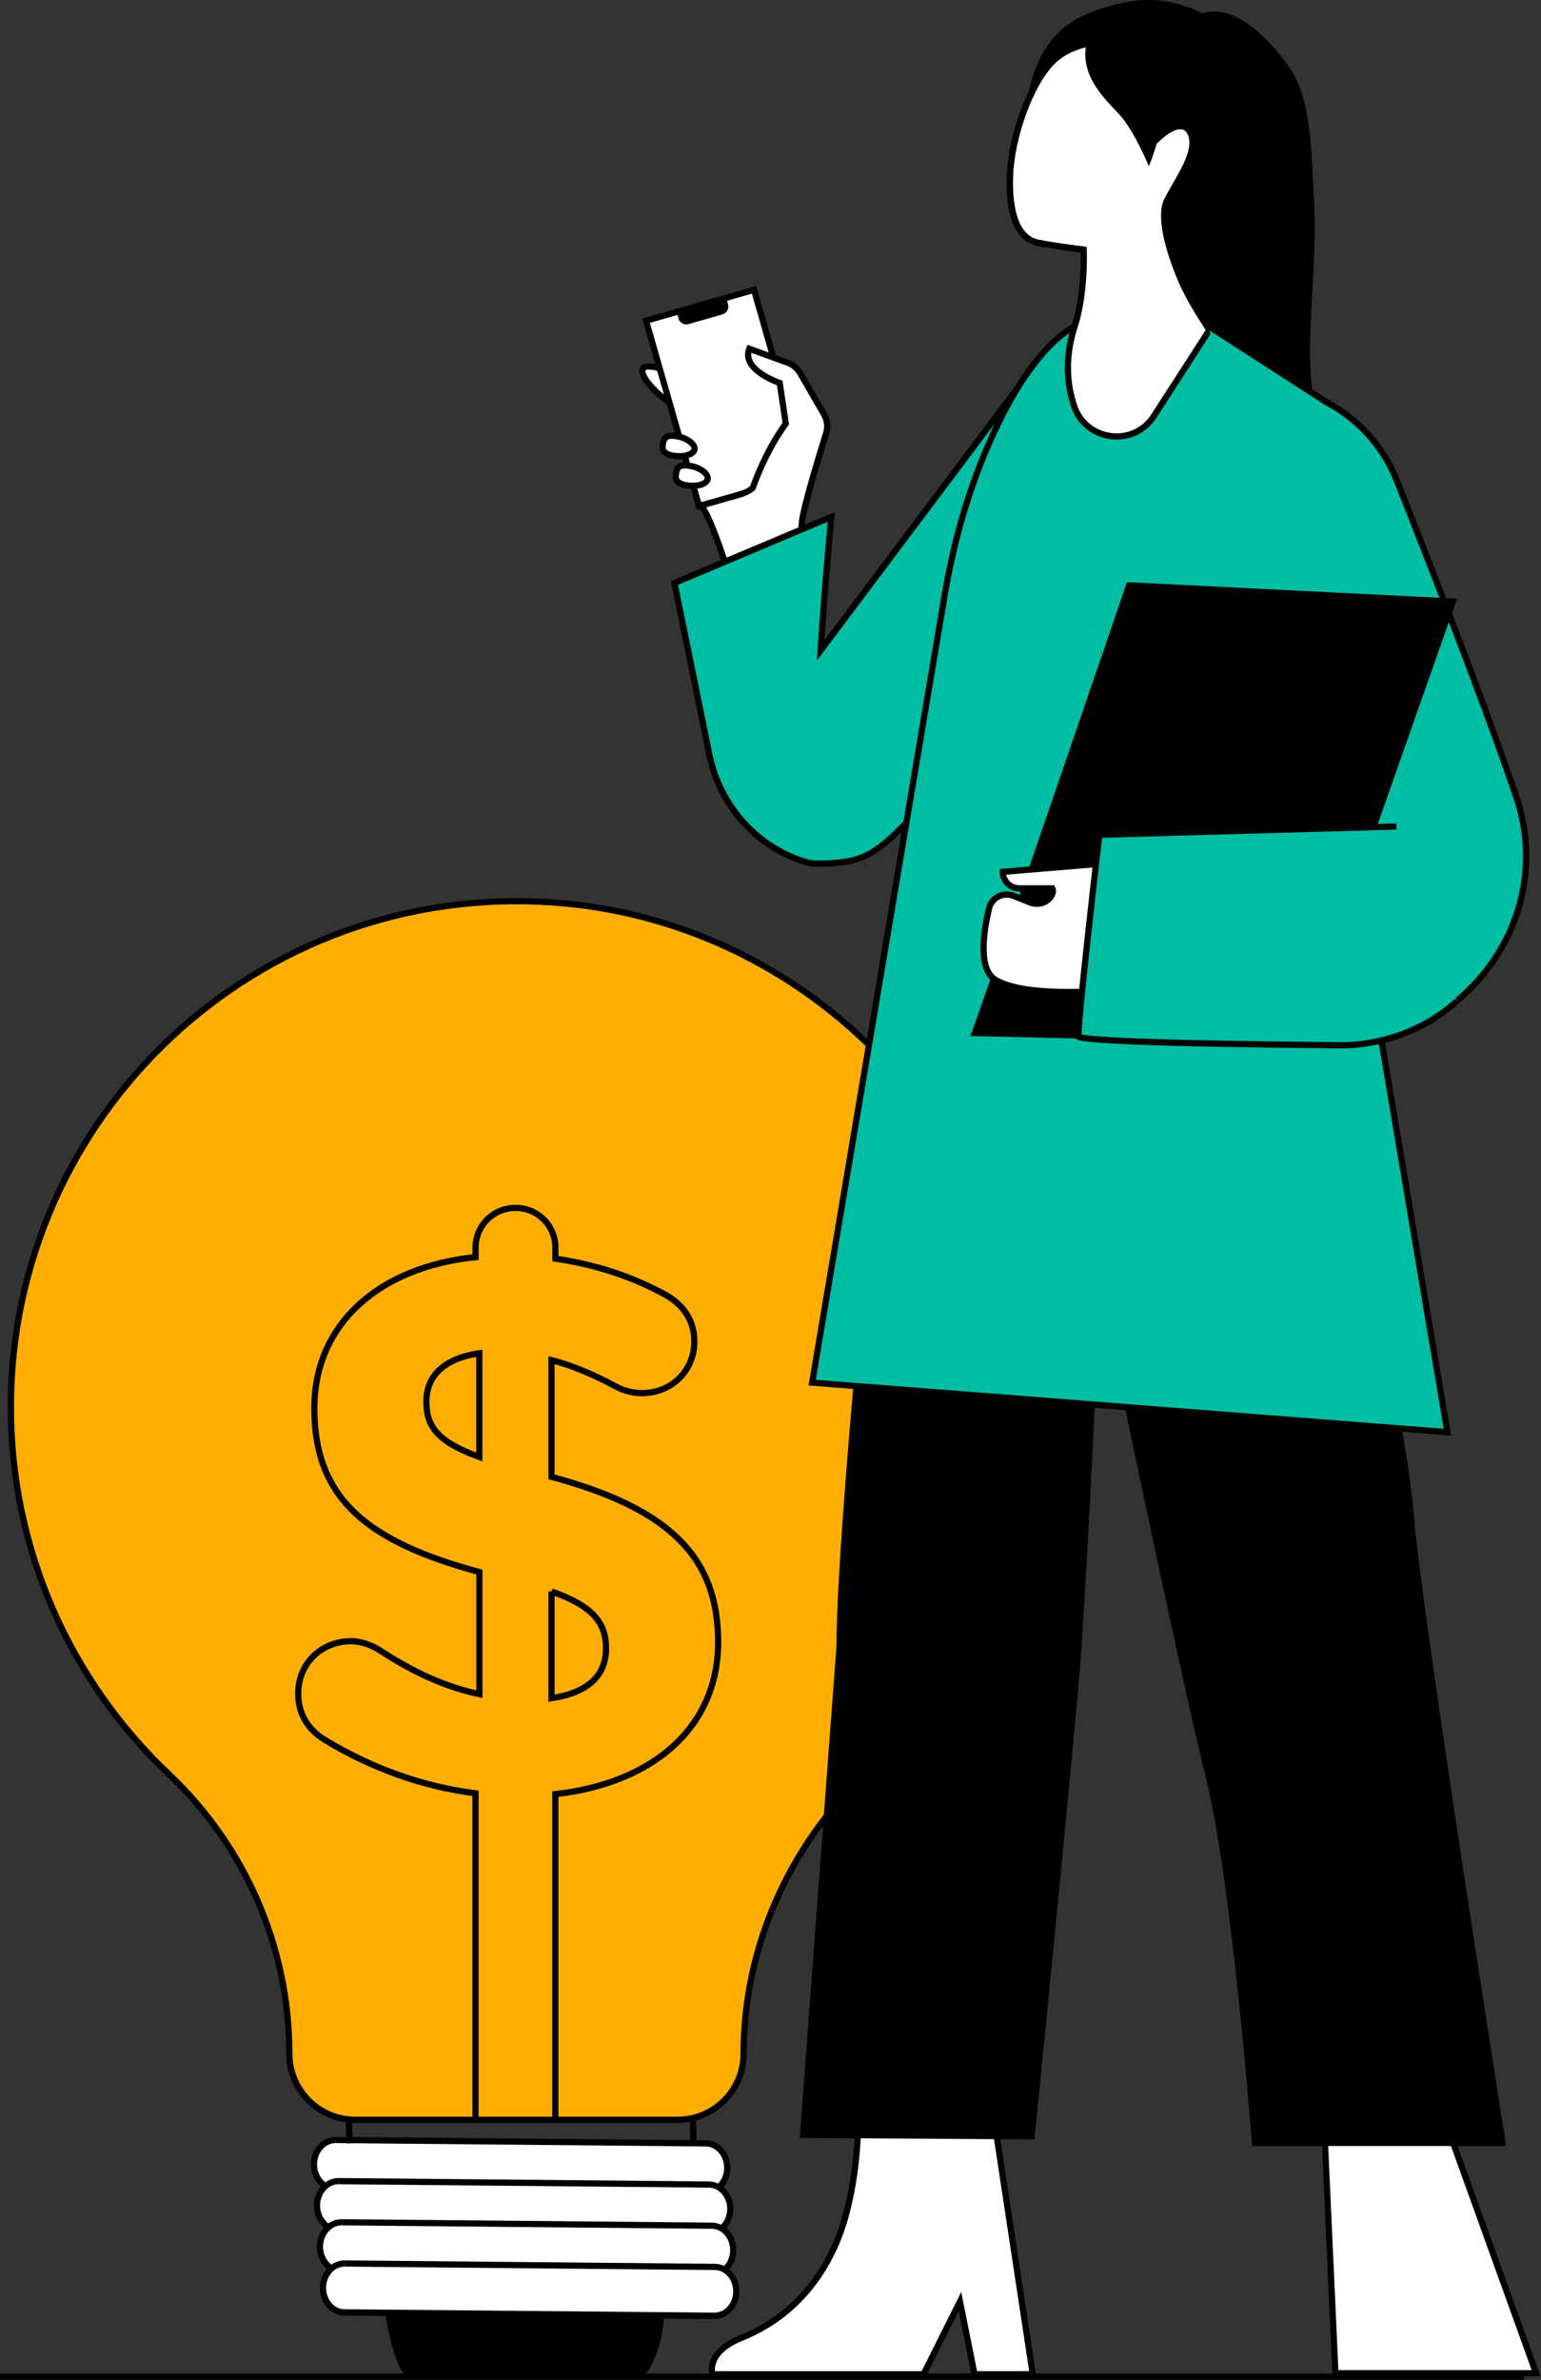
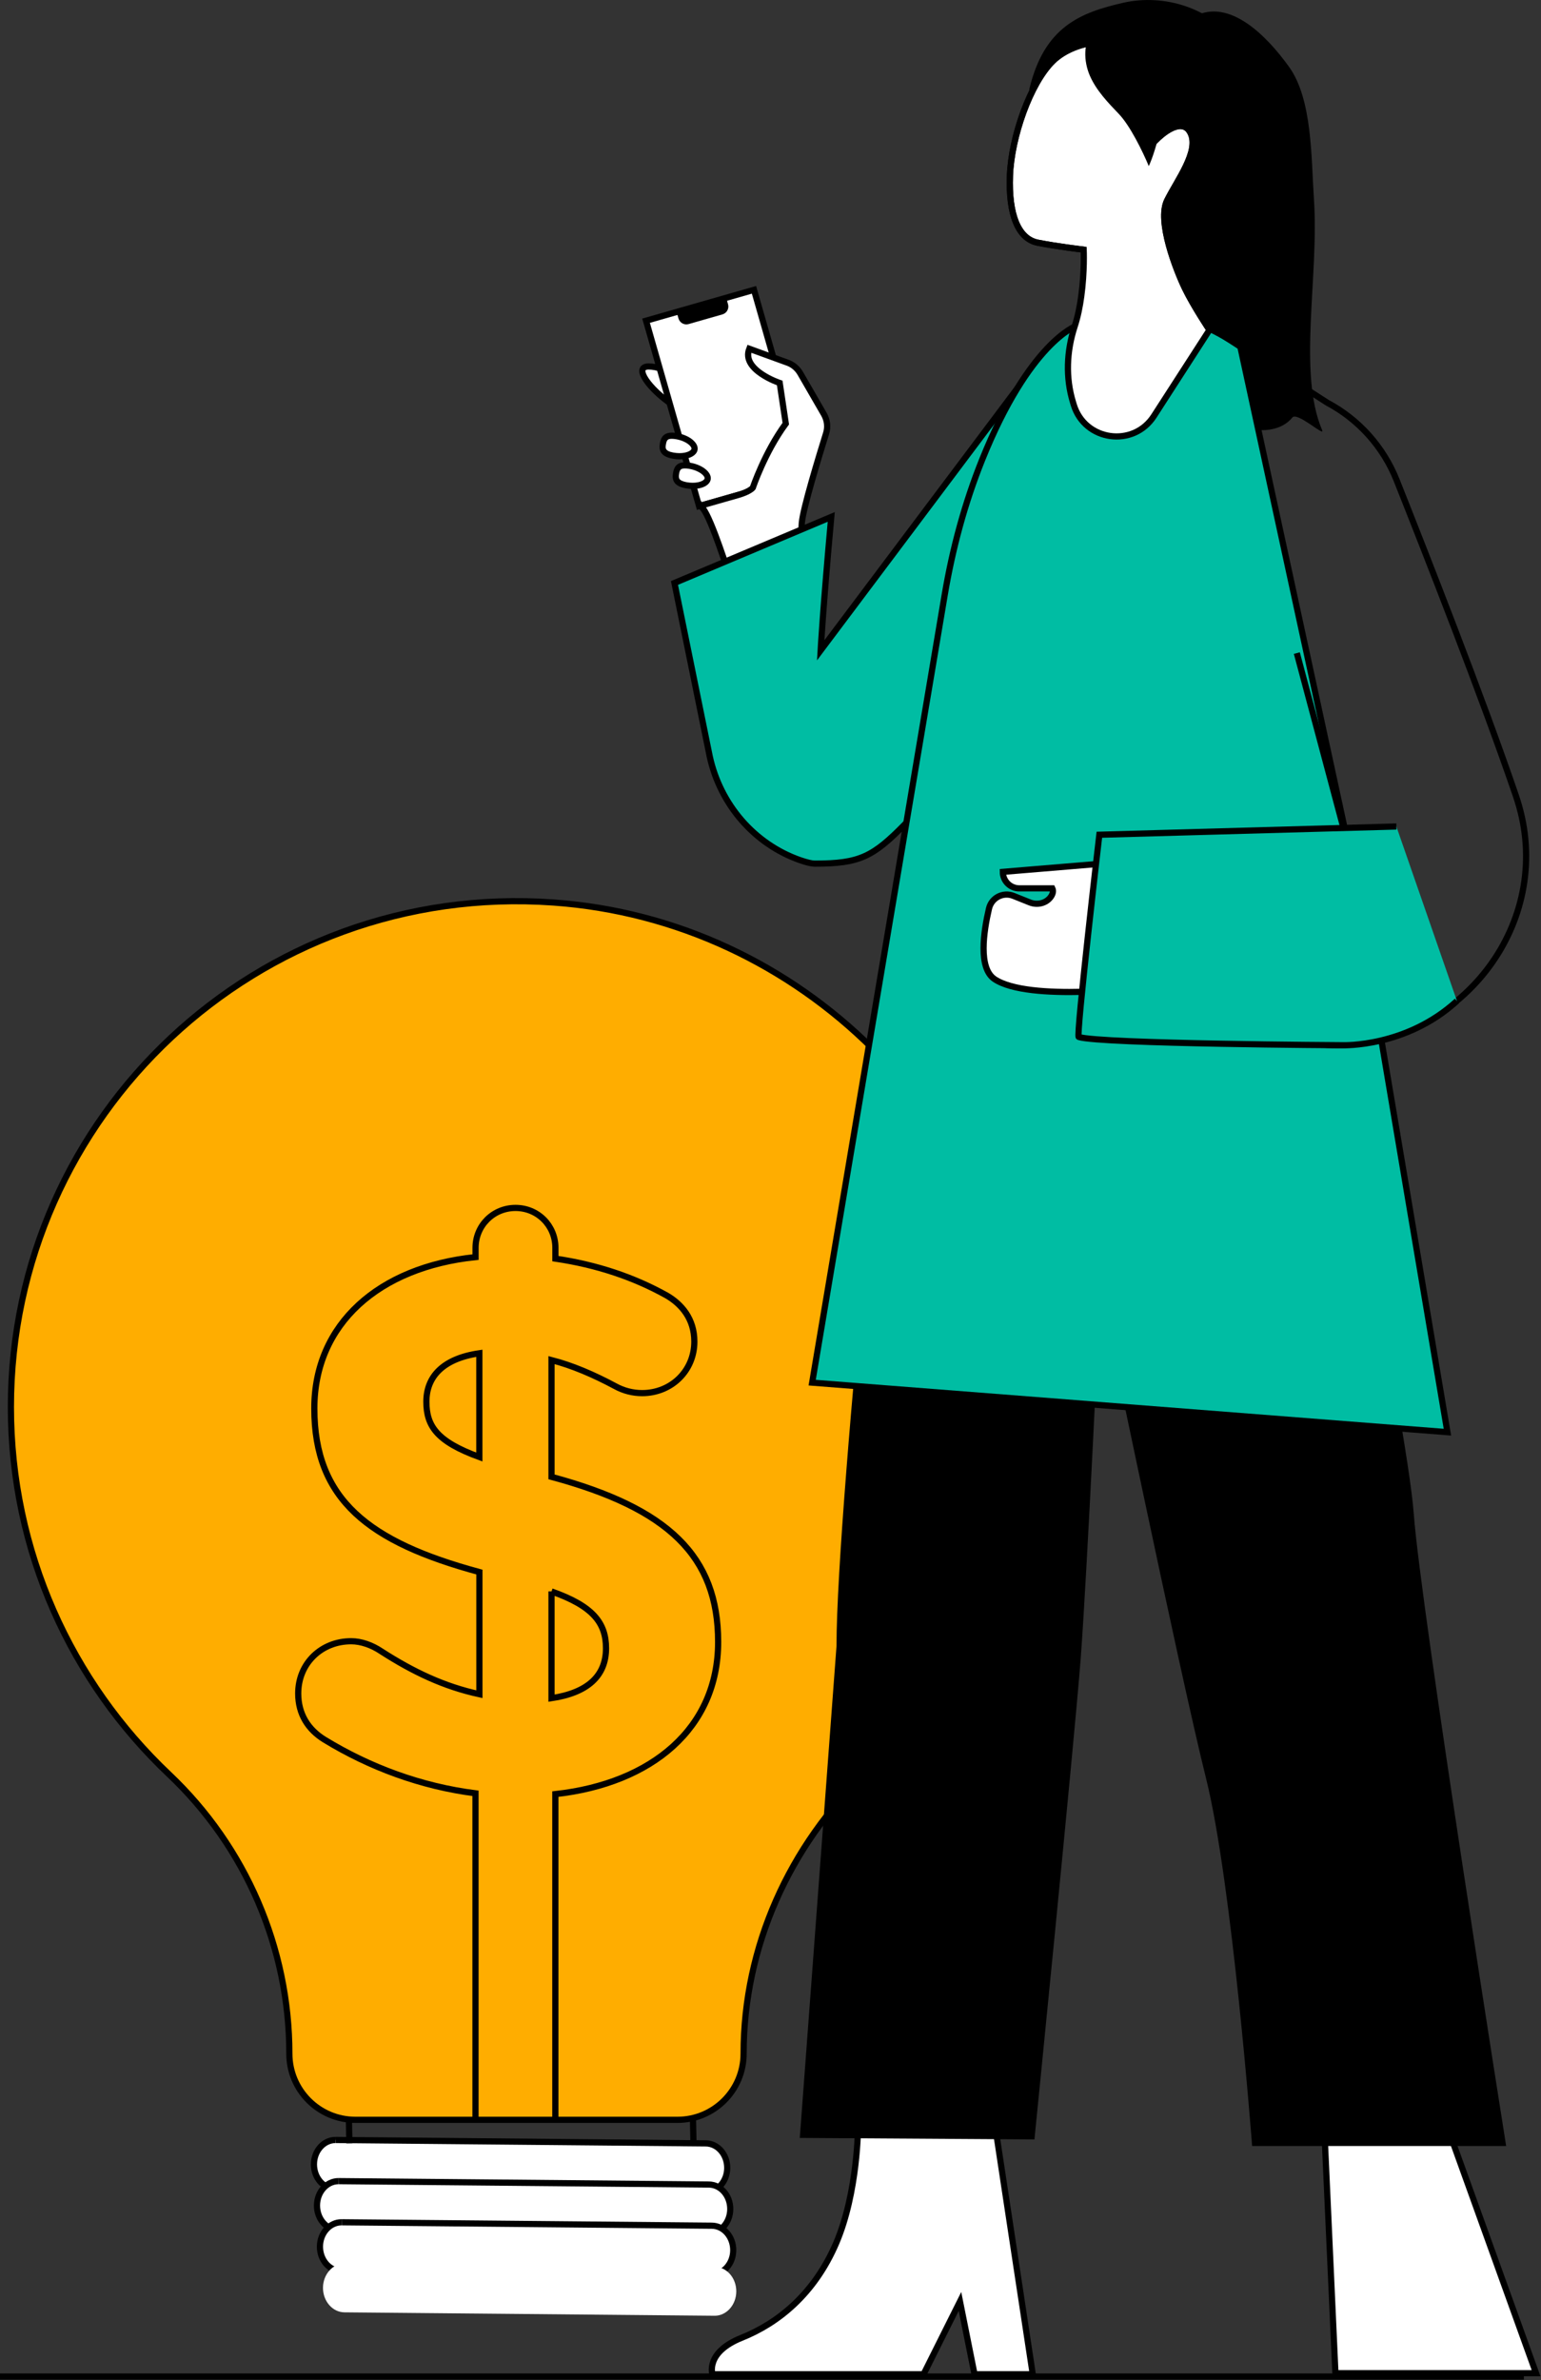
<svg xmlns="http://www.w3.org/2000/svg" width="160" height="247" viewBox="0 0 160 247" fill="none">
  <rect x="0" y="0" width="160" height="247" fill="#333333" stroke="none" />
  <g clip-path="url(#clip0_2004_13911)">
-     <path d="M39.928 239.048C39.928 240.785 41.208 246.914 42.784 246.914H66.067C67.643 246.914 68.922 242.361 68.922 240.618" fill="black" />
    <path d="M1.132 146.007C1.132 115.752 26.724 91.479 57.448 93.653C83.175 95.473 104.014 116.209 105.963 141.923C107.211 158.433 100.817 173.477 89.948 183.89C81.94 191.563 77.207 202.027 77.207 213.116C77.207 216.904 74.132 219.978 70.344 219.978H36.905C33.117 219.978 30.043 216.904 30.043 213.116C30.043 202.143 25.521 191.666 17.552 184.128C7.442 174.564 1.132 161.025 1.132 146.007Z" fill="#FFAD00" stroke="black" stroke-width="0.643" stroke-miterlimit="10" />
    <path d="M34.828 227.137C33.593 227.124 32.596 225.979 32.602 224.577C32.615 223.188 33.619 222.062 34.841 222.062L73.29 222.416C74.525 222.429 75.521 223.573 75.515 224.976C75.502 226.365 74.499 227.49 73.277 227.49L34.828 227.137Z" fill="white" />
    <path d="M34.841 221.747L34.854 222.39L73.283 222.744C74.344 222.757 75.193 223.754 75.187 224.976C75.181 226.185 74.319 227.169 73.251 227.169L34.821 226.815C33.76 226.809 32.911 225.805 32.918 224.583C32.924 223.374 33.786 222.39 34.834 222.39V221.747M34.834 221.747C33.432 221.747 32.287 223.014 32.275 224.583C32.262 226.159 33.4 227.452 34.815 227.465L73.245 227.819H73.264C74.666 227.819 75.811 226.552 75.824 224.982C75.837 223.406 74.698 222.114 73.283 222.101L34.854 221.747H34.834Z" fill="black" />
    <path d="M35.137 231.414C33.902 231.401 32.905 230.256 32.911 228.854C32.924 227.465 33.927 226.339 35.149 226.339L73.598 226.693C74.833 226.706 75.83 227.851 75.824 229.253C75.811 230.642 74.808 231.768 73.585 231.768L35.137 231.414Z" fill="white" />
    <path d="M35.156 226.018L35.169 226.661L73.598 227.014C74.66 227.021 75.509 228.024 75.502 229.246C75.496 230.455 74.634 231.44 73.566 231.44L35.137 231.086C34.075 231.079 33.226 230.076 33.233 228.854C33.239 227.645 34.101 226.661 35.149 226.661V226.018M35.149 226.018C33.747 226.018 32.602 227.285 32.59 228.854C32.577 230.43 33.715 231.723 35.13 231.735L73.56 232.089H73.579C74.981 232.089 76.126 230.822 76.139 229.253C76.152 227.677 75.013 226.384 73.598 226.371L35.169 226.018H35.149Z" fill="black" />
    <path d="M35.452 235.685C34.217 235.672 33.22 234.527 33.226 233.125C33.239 231.735 34.243 230.61 35.465 230.61L73.913 230.964C75.148 230.976 76.145 232.121 76.139 233.523C76.126 234.913 75.123 236.038 73.901 236.038L35.452 235.685Z" fill="white" />
    <path d="M35.465 230.288L35.477 230.931L73.907 231.285C74.968 231.298 75.817 232.295 75.811 233.517C75.804 234.726 74.943 235.71 73.875 235.71L35.445 235.356C34.384 235.343 33.535 234.347 33.541 233.124C33.548 231.915 34.41 230.931 35.458 230.931V230.288M35.458 230.288C34.056 230.288 32.911 231.555 32.898 233.124C32.886 234.7 34.024 235.993 35.439 236.006L73.868 236.36H73.888C75.29 236.36 76.435 235.093 76.448 233.523C76.46 231.947 75.322 230.655 73.907 230.642L35.477 230.288H35.458Z" fill="black" />
    <path d="M35.76 239.955C34.526 239.943 33.529 238.798 33.535 237.396C33.548 236.006 34.551 234.881 35.773 234.881L74.222 235.235C75.457 235.247 76.454 236.392 76.448 237.794C76.435 239.184 75.431 240.309 74.209 240.309L35.76 239.955Z" fill="white" />
-     <path d="M35.78 234.565L35.793 235.209L74.222 235.562C75.284 235.575 76.132 236.572 76.126 237.794C76.12 239.003 75.258 239.987 74.19 239.987L35.76 239.634C34.699 239.621 33.85 238.624 33.857 237.402C33.863 236.193 34.725 235.209 35.773 235.209V234.565M35.773 234.565C34.371 234.565 33.226 235.832 33.214 237.402C33.201 238.978 34.339 240.27 35.754 240.283L74.184 240.637H74.203C75.605 240.637 76.75 239.37 76.763 237.801C76.776 236.225 75.637 234.932 74.222 234.919L35.793 234.565H35.773Z" fill="black" />
    <path d="M72.003 222.422L71.952 219.978" stroke="black" stroke-width="0.643" stroke-miterlimit="10" />
    <path d="M36.275 222.422L36.23 219.978" stroke="black" stroke-width="0.643" stroke-miterlimit="10" />
    <path d="M49.37 219.895V186.096C43.71 185.376 38.372 183.388 33.67 180.513C31.998 179.478 30.962 177.883 30.962 175.734C30.962 172.628 33.349 170.312 36.462 170.312C37.497 170.312 38.616 170.711 39.568 171.348C42.919 173.503 46.103 175.014 49.775 175.812V163.135C38.295 160.028 32.635 155.642 32.635 146.155C32.635 137.388 39.337 131.49 49.376 130.449V129.49C49.376 127.181 51.209 125.348 53.525 125.348C55.84 125.348 57.667 127.181 57.667 129.49V130.609C61.97 131.246 65.797 132.526 69.225 134.436C70.736 135.317 72.093 136.829 72.093 139.221C72.093 142.251 69.701 144.566 66.671 144.566C65.713 144.566 64.755 144.328 63.88 143.846C61.648 142.65 59.416 141.691 57.262 141.138V153.255C69.379 156.523 74.563 161.469 74.563 170.396C74.563 179.323 67.707 185.067 57.66 186.179V219.901M49.769 151.191V140.431C45.942 140.99 44.27 142.9 44.27 145.454C44.27 148.007 45.389 149.596 49.769 151.197V151.191ZM57.262 165.141V176.223C61.011 175.664 62.922 173.914 62.922 171.046C62.922 168.415 61.571 166.659 57.262 165.148V165.141Z" stroke="black" stroke-width="0.643" />
    <path d="M7.62939e-06 246.618H158.221" stroke="black" stroke-width="0.643" stroke-miterlimit="10" />
    <path d="M137.568 222.403L138.655 246.271H159.488L149.898 219.663L137.568 222.403Z" fill="white" stroke="black" stroke-width="0.643" stroke-miterlimit="10" />
    <path d="M103.448 221.439L107.23 246.381H101.184L99.673 238.824L95.891 246.381H73.971C73.971 246.381 73.212 244.117 76.994 242.599C80.776 241.088 84.552 238.065 86.822 232.771C89.086 227.478 89.086 220.68 89.086 220.68L103.448 221.439Z" fill="white" stroke="black" stroke-width="0.643" stroke-miterlimit="10" />
    <path d="M70.923 39.459C70.923 39.459 69.058 38.038 67.36 38.031C65.662 38.025 67.488 40.43 69.733 41.942" fill="white" />
    <path d="M70.923 39.459C70.923 39.459 69.058 38.038 67.36 38.031C65.662 38.025 67.488 40.43 69.733 41.942" stroke="black" stroke-width="0.643" stroke-miterlimit="10" />
    <path d="M78.364 51.943C78.364 51.943 77.85 51.151 78.538 49.569L78.364 51.943Z" fill="white" />
    <path d="M78.364 51.943C78.364 51.943 77.85 51.151 78.538 49.569" stroke="black" stroke-width="0.643" stroke-miterlimit="10" />
    <path d="M78.284 30.076L67.079 33.282L72.584 52.519L83.789 49.313L78.284 30.076Z" fill="white" stroke="black" stroke-width="0.643" stroke-miterlimit="10" />
    <path d="M70.292 32.51L75.437 31.038L75.591 31.576C75.72 32.027 75.46 32.497 75.008 32.626L71.496 33.631C71.045 33.76 70.576 33.5 70.446 33.048L70.292 32.51Z" fill="black" />
    <path d="M70.55 47.344C70.338 47.344 70.112 47.325 69.894 47.286C68.736 47.081 68.73 46.553 68.82 46.039C68.929 45.44 69.18 45.215 69.752 45.215C69.9 45.215 70.067 45.235 70.254 45.267C70.826 45.37 71.341 45.588 71.695 45.884C71.997 46.135 72.145 46.412 72.1 46.643C72.029 47.055 71.373 47.357 70.55 47.357V47.344Z" fill="white" />
    <path d="M69.759 45.537C69.887 45.537 70.035 45.55 70.202 45.582C71.264 45.768 71.836 46.334 71.791 46.579C71.759 46.759 71.302 47.023 70.556 47.023C70.363 47.023 70.157 47.003 69.958 46.971C69.019 46.804 69.077 46.489 69.148 46.096C69.225 45.646 69.347 45.537 69.765 45.537M69.765 44.894C68.91 44.894 68.627 45.37 68.517 45.98C68.389 46.714 68.556 47.376 69.849 47.601C70.093 47.646 70.331 47.666 70.563 47.666C71.547 47.666 72.325 47.286 72.428 46.688C72.556 45.955 71.611 45.17 70.318 44.945C70.112 44.906 69.926 44.894 69.765 44.894Z" fill="black" />
    <path d="M71.926 50.419C71.714 50.419 71.489 50.399 71.27 50.361C70.768 50.27 70.434 50.11 70.28 49.878C70.164 49.698 70.132 49.454 70.196 49.113C70.305 48.515 70.556 48.29 71.129 48.29C71.276 48.29 71.444 48.309 71.63 48.341C72.203 48.444 72.717 48.663 73.071 48.959C73.373 49.209 73.521 49.486 73.483 49.717C73.412 50.129 72.756 50.431 71.933 50.431L71.926 50.419Z" fill="white" />
    <path d="M71.129 48.611C71.257 48.611 71.405 48.624 71.572 48.656C72.634 48.843 73.206 49.408 73.161 49.653C73.129 49.833 72.672 50.097 71.926 50.097C71.733 50.097 71.527 50.077 71.328 50.045C70.923 49.974 70.653 49.852 70.55 49.704C70.479 49.601 70.466 49.421 70.511 49.17C70.588 48.72 70.71 48.611 71.129 48.611ZM71.129 47.968C70.273 47.968 69.99 48.444 69.881 49.055C69.752 49.788 69.919 50.45 71.212 50.675C71.457 50.721 71.695 50.74 71.926 50.74C72.91 50.74 73.688 50.36 73.791 49.762C73.92 49.029 72.975 48.244 71.682 48.019C71.476 47.981 71.289 47.968 71.129 47.968Z" fill="black" />
    <path d="M75.753 59.809C75.753 59.809 73.862 53.808 72.994 52.785C72.126 51.763 72.794 52.464 72.794 52.464L76.602 51.377C77.869 51.017 78.165 50.611 78.165 50.611C78.165 50.611 79.38 46.965 81.587 43.961C81.587 43.961 81.258 41.8 80.956 39.742C80.956 39.742 76.93 38.404 77.798 36.191L81.85 37.664C82.371 37.87 82.802 38.25 83.085 38.732L85.549 42.996C85.896 43.601 85.979 44.321 85.767 44.984C85.047 47.293 83.375 52.766 83.252 54.252C83.098 56.149 83.497 57.538 83.497 57.538" fill="white" />
    <path d="M75.753 59.809C75.753 59.809 73.862 53.808 72.994 52.785C72.126 51.763 72.794 52.464 72.794 52.464L76.602 51.377C77.869 51.017 78.165 50.611 78.165 50.611C78.165 50.611 79.38 46.965 81.587 43.961C81.587 43.961 81.258 41.8 80.956 39.742C80.956 39.742 76.93 38.404 77.798 36.191L81.85 37.664C82.371 37.87 82.802 38.25 83.085 38.732L85.549 42.996C85.896 43.601 85.979 44.321 85.767 44.984C85.047 47.293 83.375 52.766 83.252 54.252C83.098 56.149 83.497 57.538 83.497 57.538" stroke="black" stroke-width="0.643" stroke-miterlimit="10" />
    <path d="M124.081 1.666C127.638 -0.141 131.432 3.583 133.851 6.953C136.269 10.329 136.134 16.388 136.424 20.659C136.97 28.705 134.713 38.648 137.279 44.643C137.607 45.402 134.693 42.7 134.185 43.324C133.073 44.688 131.162 44.816 129.516 44.495C125.702 43.755 122.299 41.138 120.048 37.697C117.797 34.256 116.64 30.056 116.357 25.837" fill="black" />
    <path d="M70.029 60.497L86.308 53.641C85.452 63.063 85.208 67.488 85.208 67.488L108.156 36.938L118.338 52.811C115.379 57.442 102.644 76.692 93.981 85.51C90.63 88.925 89.247 89.62 84.597 89.62C84.314 89.62 83.838 89.523 83.105 89.272C78.3 87.6 74.769 83.458 73.688 78.487L70.029 60.497Z" fill="#00BDA3" stroke="black" stroke-width="0.643" stroke-miterlimit="10" />
    <path d="M135.491 95.46H93.357C93.357 95.46 86.854 155.738 86.854 170.808L83.04 221.856L107.404 222.011C107.404 222.011 111.513 181.086 112.202 172.178C112.883 163.276 114.253 133.819 114.253 133.819C114.253 133.819 122.473 173.548 125.213 184.507C127.953 195.467 130.005 222.693 130.005 222.693H156.381C156.381 222.693 147.48 166.698 146.791 157.108C146.103 147.518 135.484 95.46 135.484 95.46" fill="black" />
    <path d="M111.739 33.825C111.739 33.825 106.895 35.497 101.982 47.691C100.161 52.213 98.894 56.94 98.084 61.751L84.326 143.479L150.284 148.618L140.122 88.314L128.783 35.979C128.783 35.979 119.103 28.84 111.565 33.902" fill="#00BDA3" />
    <path d="M111.739 33.825C111.739 33.825 106.895 35.497 101.982 47.691C100.161 52.213 98.894 56.94 98.084 61.751L84.326 143.479L150.284 148.618L140.122 88.314L128.783 35.979C128.783 35.979 119.103 28.84 111.565 33.902" stroke="black" stroke-width="0.643" stroke-miterlimit="10" />
    <path d="M106.863 9.294C108.413 2.708 112.259 1.3 116.582 0.296C120.897 -0.701 125.856 0.862 128.358 4.522C129.381 6.02 129.972 7.77 130.423 9.526C131.285 12.877 131.658 16.562 130.165 19.681C128.23 23.74 123.033 25.901 118.788 24.409" fill="black" />
    <path d="M120.344 14.24C120.344 14.24 121.721 9.397 119.334 6.374C116.948 3.351 111.7 4.02 109.333 6.323C106.966 8.625 105.011 14.208 104.863 18.228C104.709 22.248 105.706 24.782 107.757 25.187C109.809 25.592 112.517 25.907 112.517 25.907C112.517 25.907 112.62 28.165 112.266 30.738C112.124 31.786 111.906 32.886 111.571 33.902C110.742 36.455 110.626 39.189 111.411 41.755L111.488 42.012C112.639 45.781 117.675 46.483 119.81 43.17L125.58 34.23C125.58 34.23 124.499 32.622 123.605 31.008C123.393 30.628 123.193 30.249 123.02 29.889C122.113 28.004 120.126 22.93 121.187 20.794C122.248 18.659 124.531 15.7 123.624 13.816C122.718 11.931 120.344 14.234 120.344 14.234" fill="white" />
    <path d="M120.344 14.24C120.344 14.24 121.721 9.397 119.334 6.374C116.948 3.351 111.7 4.02 109.333 6.323C106.966 8.625 105.011 14.208 104.863 18.228C104.709 22.248 105.706 24.782 107.757 25.187C109.809 25.592 112.517 25.907 112.517 25.907C112.517 25.907 112.62 28.165 112.266 30.738C112.124 31.786 111.906 32.886 111.571 33.902C110.742 36.455 110.626 39.189 111.411 41.755L111.488 42.012C112.639 45.781 117.675 46.483 119.81 43.17L125.58 34.23C125.58 34.23 124.499 32.622 123.605 31.008C123.393 30.628 123.193 30.249 123.02 29.889C122.113 28.004 120.126 22.93 121.187 20.794C122.248 18.659 124.531 15.7 123.624 13.816C122.718 11.931 120.344 14.234 120.344 14.234" stroke="black" stroke-width="0.643" stroke-miterlimit="10" />
    <path d="M112.51 25.907C112.51 25.907 109.803 25.586 107.751 25.187C105.699 24.782 104.709 22.248 104.857 18.228C105.005 14.208 106.96 8.632 109.327 6.323C111.7 4.02 116.942 3.345 119.328 6.374C121.714 9.397 120.338 14.24 120.338 14.24C120.338 14.24 122.711 11.938 123.618 13.822C124.525 15.707 122.242 18.665 121.18 20.801C120.119 22.936 122.106 28.011 123.013 29.895C123.92 31.78 125.567 34.23 125.567 34.23" stroke="black" stroke-width="0.643" stroke-miterlimit="10" />
-     <path d="M125.445 33.825L137.806 41.787C141.087 43.53 143.634 46.38 145.01 49.827C148.142 57.706 153.976 72.57 157.397 82.59C157.513 82.937 157.623 83.285 157.725 83.645C161.166 95.794 151.988 107.783 139.536 108.446C138.823 108.484 138.102 108.452 137.388 108.414L123.997 107.622L122.287 89.633L140.128 88.321L134.648 67.771" fill="#00BDA3" />
    <path d="M125.445 33.825L137.806 41.787C141.087 43.53 143.634 46.38 145.01 49.827C148.142 57.706 153.976 72.57 157.397 82.59C157.513 82.937 157.623 83.285 157.725 83.645C161.166 95.794 151.988 107.783 139.536 108.446C138.823 108.484 138.102 108.452 137.388 108.414L123.997 107.622L122.287 89.633L140.128 88.321L134.648 67.771" stroke="black" stroke-width="0.643" stroke-miterlimit="10" />
-     <path d="M117.013 60.414C117.013 60.414 100.862 107.61 100.734 107.526C100.605 107.442 135.002 108.381 135.002 108.381L151.281 62.124L117.013 60.414Z" fill="black" />
    <path d="M119.54 93.048L114.401 89.62L104.123 90.475C104.123 91.421 104.889 92.186 105.834 92.186H109.262C109.391 92.45 109.314 92.752 109.127 93.035C108.645 93.743 107.699 93.962 106.908 93.64L105.223 92.965C104.156 92.54 102.959 93.151 102.689 94.27C102.123 96.682 101.557 100.47 103.268 101.609C106.831 103.982 118.685 102.464 118.685 102.464" fill="white" />
    <path d="M119.54 93.048L114.401 89.62L104.123 90.475C104.123 91.421 104.889 92.186 105.834 92.186H109.262C109.391 92.45 109.314 92.752 109.127 93.035C108.645 93.743 107.699 93.962 106.908 93.64L105.223 92.965C104.156 92.54 102.959 93.151 102.689 94.27C102.123 96.682 101.557 100.47 103.268 101.609C106.831 103.982 118.685 102.464 118.685 102.464" stroke="black" stroke-width="0.643" stroke-miterlimit="10" />
    <path d="M144.984 85.767L114.144 86.623C114.144 86.623 111.7 107.584 112.002 107.609C114.311 108.33 139.414 108.465 139.414 108.465C139.414 108.465 145.994 108.709 151.274 103.872" fill="#00BDA3" />
    <path d="M144.984 85.767L114.144 86.623C114.144 86.623 111.7 107.584 112.002 107.609C114.311 108.33 139.414 108.465 139.414 108.465C139.414 108.465 145.994 108.709 151.274 103.872" stroke="black" stroke-width="0.643" stroke-miterlimit="10" />
    <path d="M113.501 3.1C112.452 4.406 112.497 6.329 113.16 7.86C113.829 9.39 115.019 10.625 116.176 11.834C117.334 13.044 118.633 15.694 119.277 17.237C120.113 15.417 120.814 12.137 121.045 10.149C121.283 8.162 120.859 6.001 119.495 4.541C118.858 3.866 118.054 3.364 117.218 2.972C115.81 2.309 114.279 1.917 112.729 1.827" fill="black" />
  </g>
  <defs>
    <clipPath id="clip0_2004_13911">
      <rect width="159.944" height="246.94" fill="white" />
    </clipPath>
  </defs>
</svg>